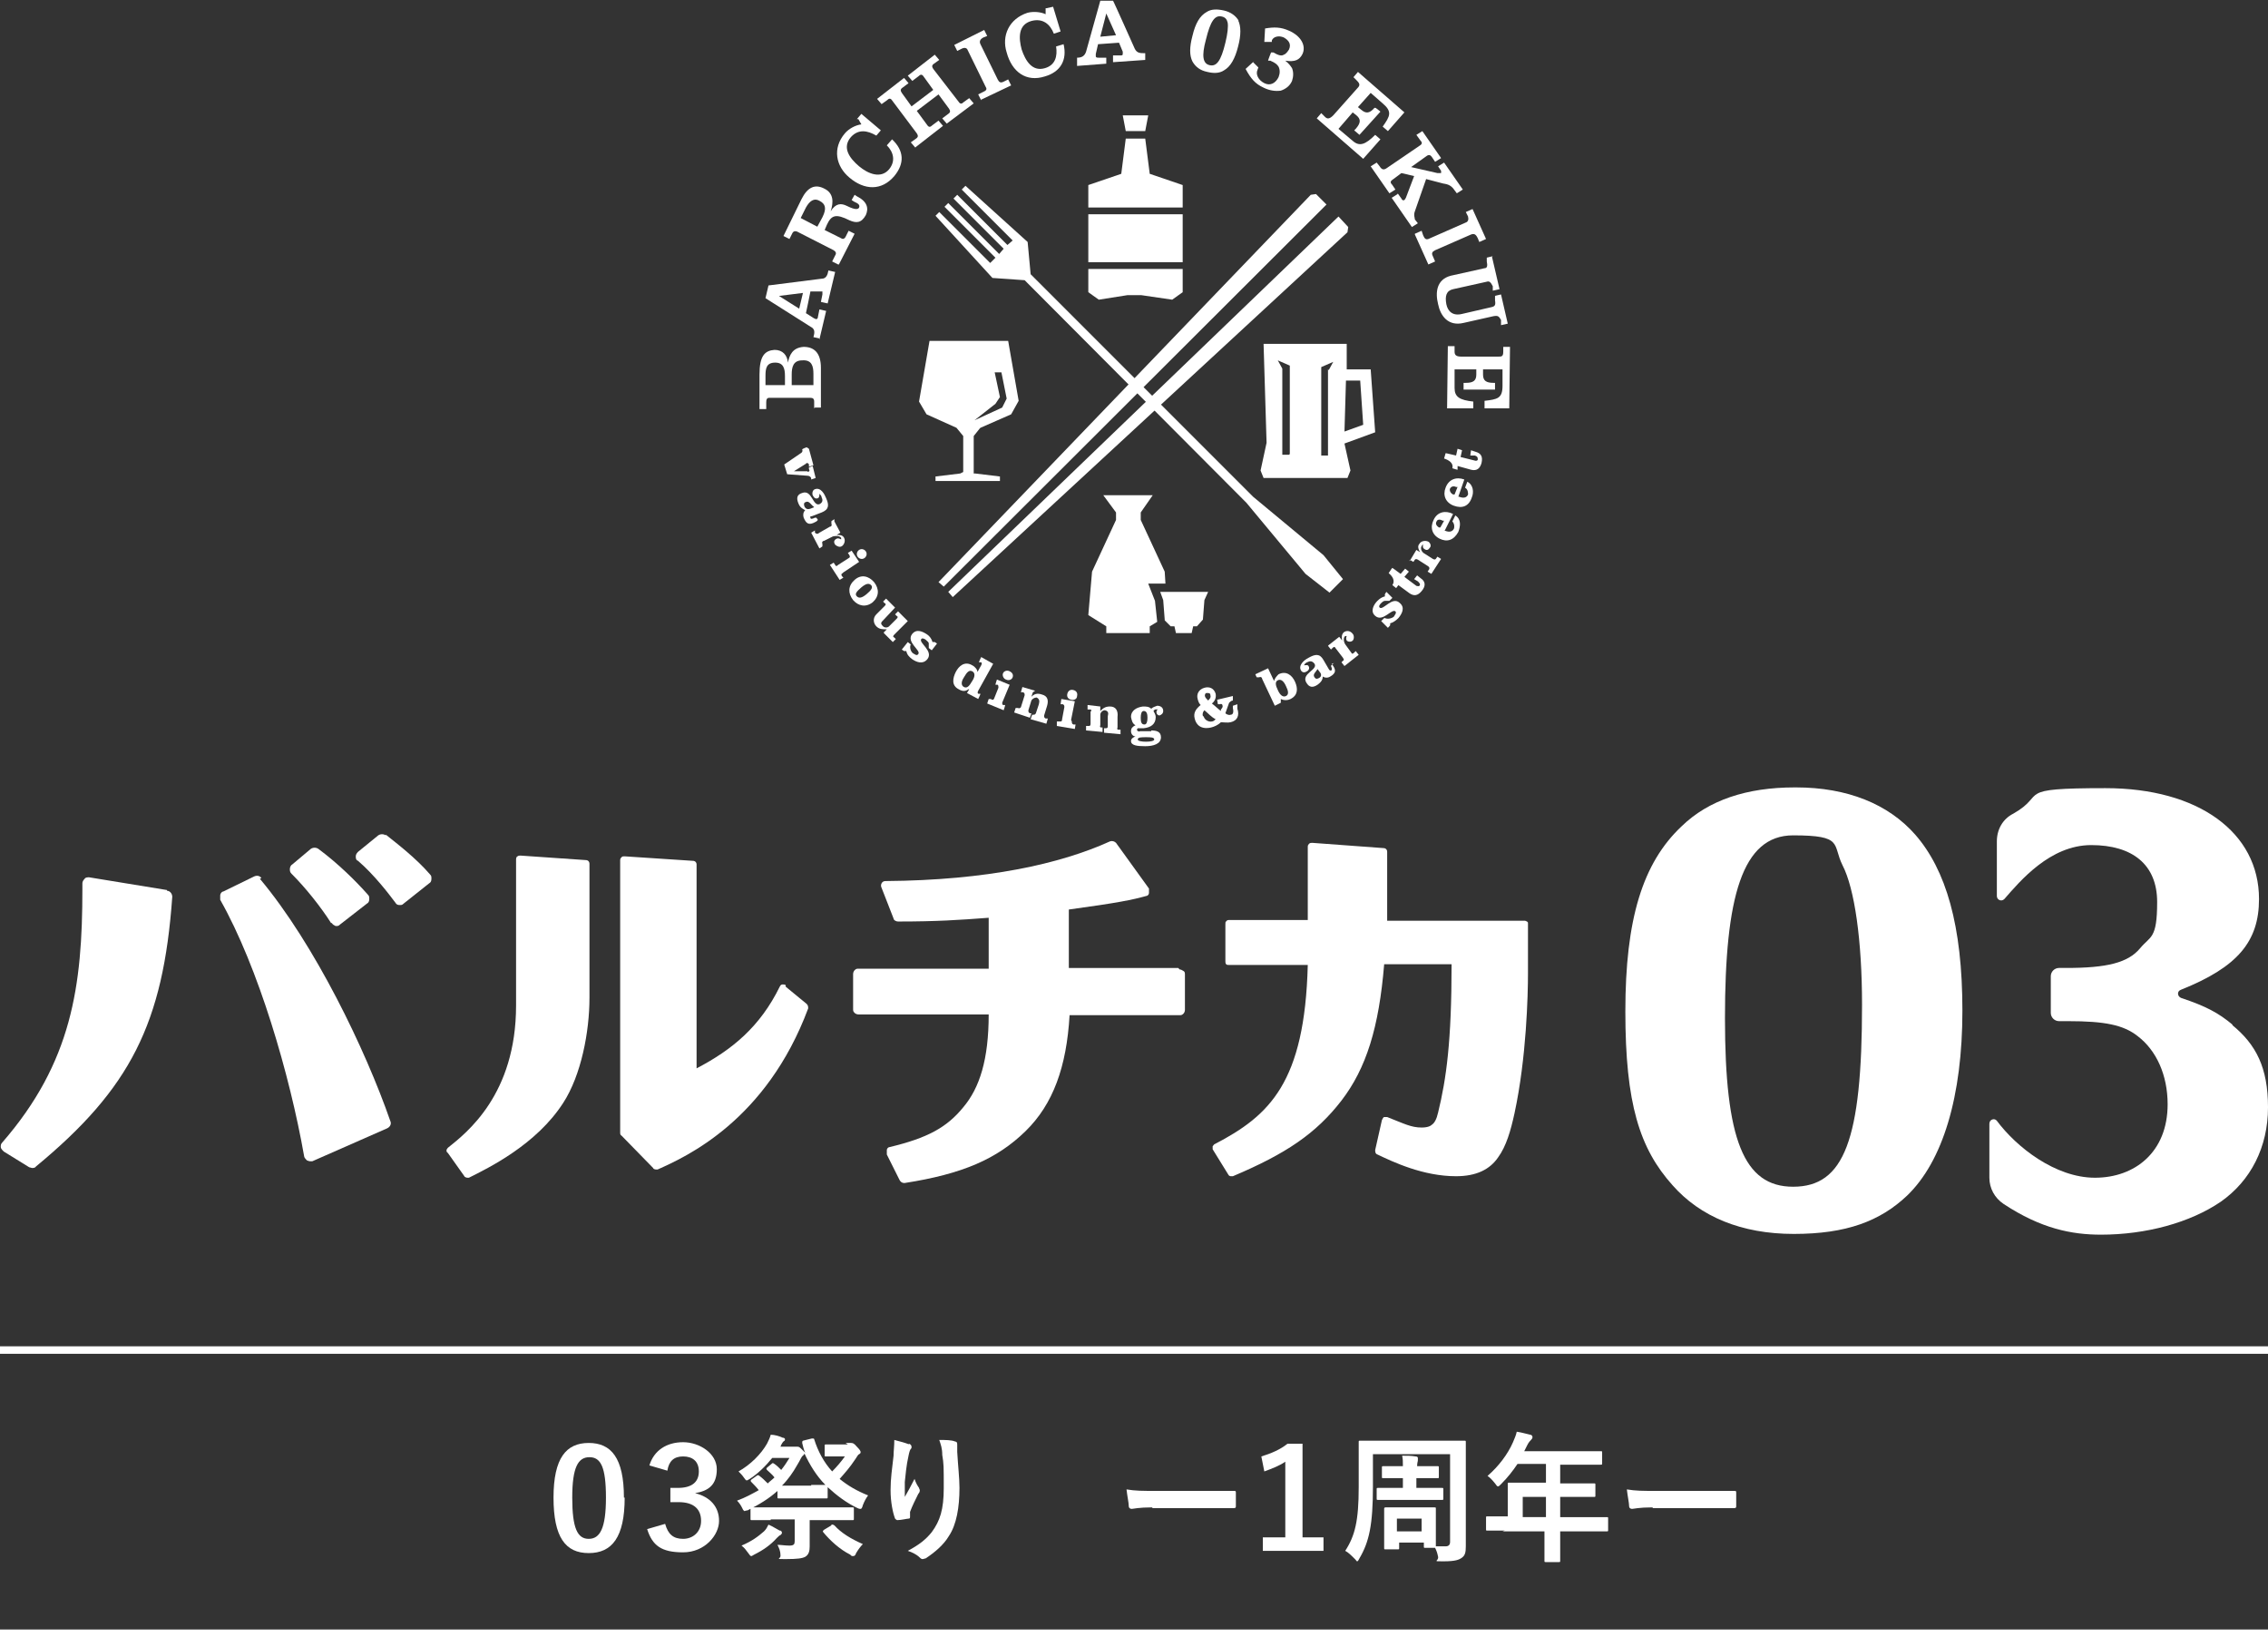
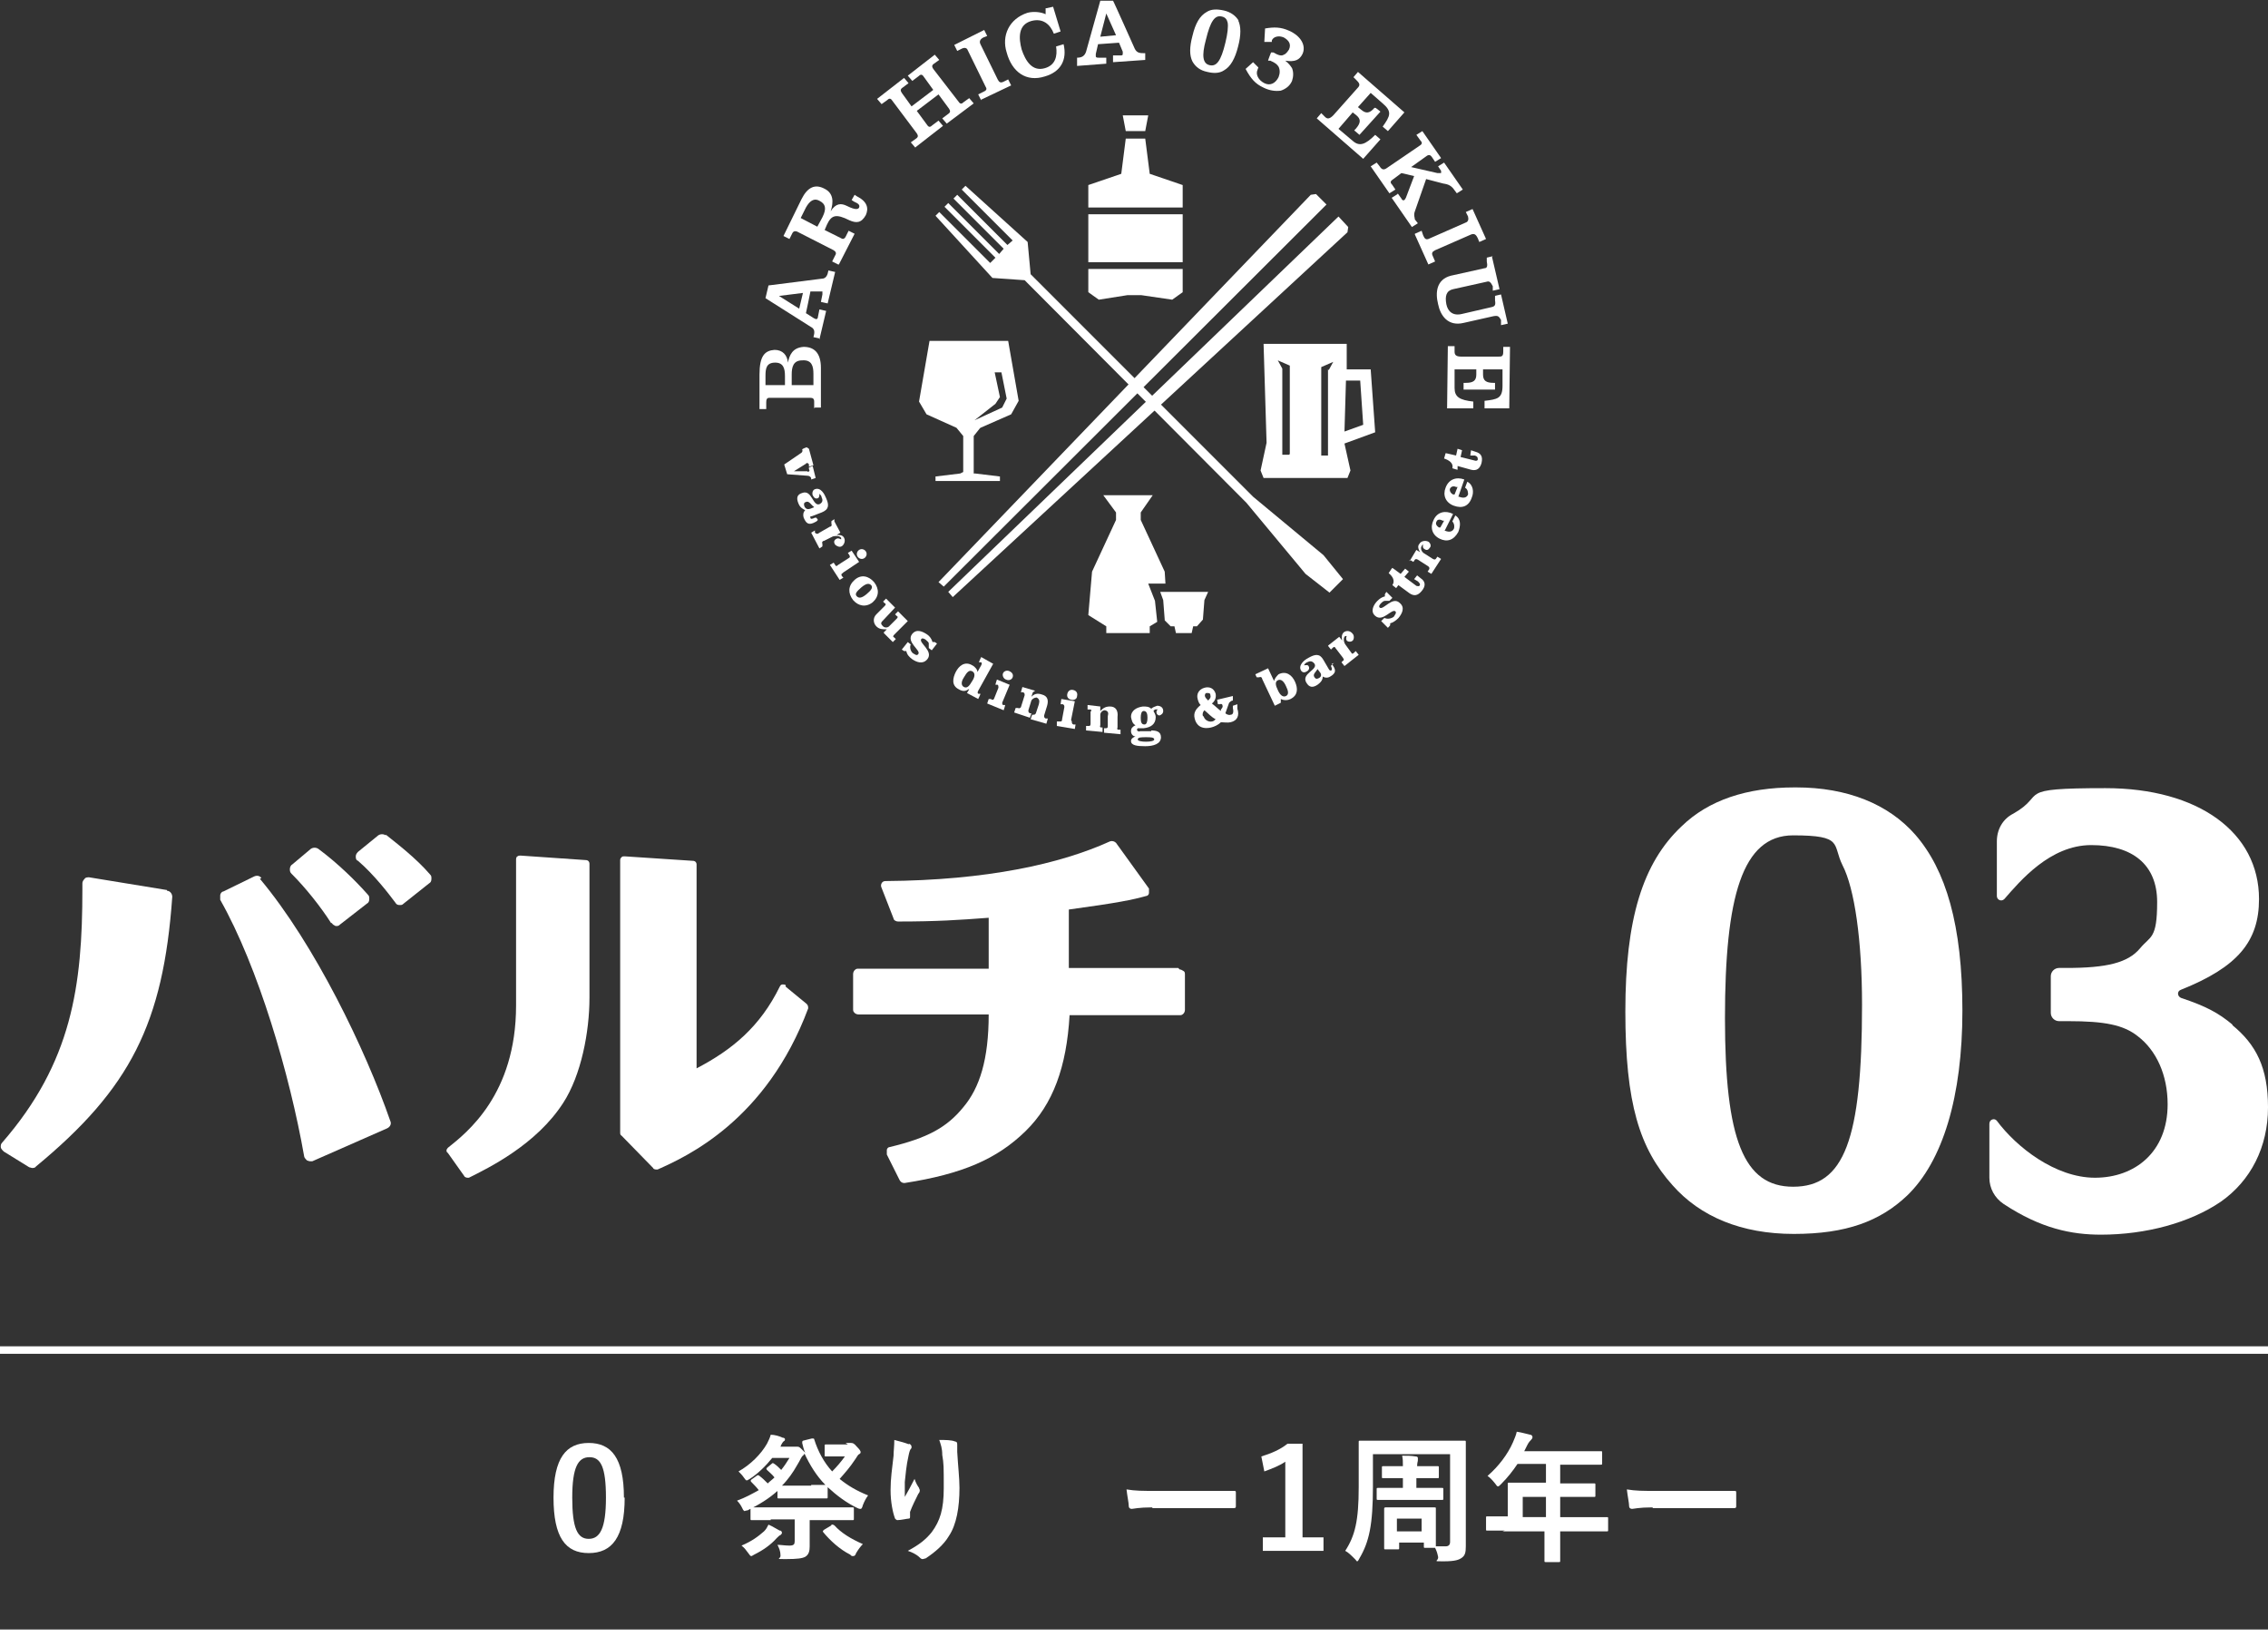
<svg xmlns="http://www.w3.org/2000/svg" id="_レイヤー_2" version="1.1" viewBox="0 0 302.8 218.5">
  <rect x="0" y="0" width="302.8" height="218.5" fill="#333333" stroke="none" />
  <defs>
    <style>
      .st0 {
        fill: #fff;
      }
    </style>
  </defs>
  <g id="_レイヤー_2-2">
    <g id="_レイヤー_1-2">
      <g>
        <polygon class="st0" points="157.9 35.9 145.3 35.9 145.3 39 146.7 40 150.5 39.4 152.4 39.4 156.5 40 157.9 39 157.9 35.9" />
        <rect class="st0" x="145.3" y="28.6" width="12.6" height="6.4" />
        <polygon class="st0" points="153.5 23.2 152.9 18.5 150.3 18.5 149.7 23.2 145.3 24.7 145.3 27.7 157.9 27.7 157.9 24.7 153.5 23.2" />
        <polygon class="st0" points="153.3 15.4 149.9 15.4 150.3 17.5 152.9 17.5 153.3 15.4" />
        <path class="st0" d="M183.6,57.7l-.6-8.4h-3.2v-3.4c.1,0-11.1,0-11.1,0l.4,13.2-.8,3.7.4,1h11.2l.4-1-.8-3.6,4.1-1.5h0ZM179.7,50.8h1.9l.4,5.9-2.5.9.2-6.8h0ZM172.1,60.7h-.9v-11.5l-.6-1.1,1.6.7v11.8h0ZM177.3,49.3v11.5h-.9v-11.8l1.6-.7-.6,1.1Z" />
        <path class="st0" d="M130.9,57.1l4.1-1.8,1-1.8-1.4-8h-10.5l-1.4,8.1,1,1.7,4,1.8.9,1.1v4.8l-.4.2-3.3.4v.6h8.6v-.6l-3.3-.4h-.2v-5l.8-1h0ZM132.9,53.9l.6-.9-.7-3.3h.9l.7,3.5-.6,1.2-3.7,1.7,2.8-2.2h0Z" />
        <polygon class="st0" points="154.2 80.2 153.3 77.9 155.6 77.9 155.5 76.3 152.3 69.4 152.3 68.4 153.9 66.1 150.6 66.1 147.3 66.1 149 68.4 149 69.4 145.8 76.3 145.3 82.1 147.7 83.6 147.7 84.5 153.5 84.5 153.5 83.6 154.5 83 154.2 80.2" />
        <polygon class="st0" points="154.9 79 155.3 80.1 155.5 82.7 155.5 82.8 156.3 83.6 156.8 83.6 157 84.5 159.1 84.5 159.3 83.6 159.8 83.6 160.6 82.7 160.8 80.1 161.3 79 154.9 79" />
        <path class="st0" d="M108,59.9l.6,2.2-.6.2v-.3c0-.1-.2-.2-.2-.2,0,0-.2,0-.2.1l-1.6,1h1.8c0,.1.2.1.2,0,.1,0,.1-.1,0-.3v-.2c0,0,.5-.2.5-.2l.4,1.6-.6.2v-.2c-.1-.2-.3-.3-.5-.3l-2.7-.2-.4-1.3,2.2-1.5c.2-.1.3-.3.2-.5h0c0-.1.6-.3.6-.3h0Z" />
        <path class="st0" d="M109,69.6l-.4.2c-.7.3-1,0-1.3-.7-.1-.3-.1-.7.2-1-.4-.2-.7-.4-.9-.9-.3-.7-.2-1.2.5-1.4,1.3-.5,1.4,1.8,2.3,1.5.4-.2.5-.5.3-.9,0-.2-.2-.4-.3-.5h0c0,.2,0,.5-.2.6-.3.1-.5,0-.7-.4-.1-.3,0-.7.3-.8.8-.3,1.3.7,1.5,1.2.4.9.4,1.5-.6,1.9l-1.3.5c-.2,0-.3.1-.2.2,0,.2.2.2.6,0h.2c0,0,.2.3.2.3h0ZM108.6,67.6c-.3-.2-.6-.8-1-.6-.3.1-.3.3-.2.6.2.4.5.4.8.3l.5-.2h0Z" />
        <path class="st0" d="M111.4,69.6l.8,1.5-.5.3h0c.4,0,.8,0,1,.4.2.4,0,.9-.3,1.1-.3.2-.7,0-.9-.2-.2-.3-.2-.6.2-.8.2-.1.4,0,.6.1,0,0,0-.2,0-.2-.2-.3-.7-.3-1.1-.2l-1.2.6c-.2,0-.3.2-.2.4v.3c.1,0-.4.3-.4.3l-1.1-2.1.5-.3v.3c.2.2.4.2.6,0l1.4-.8c.2,0,.3-.2.2-.4v-.3c-.1,0,.4-.3.4-.3h0Z" />
        <path class="st0" d="M112.5,76.5c-.2.1-.2.2-.1.4l.2.2-.5.3-1.3-2,.5-.3.2.3c.1.2.2.2.4,0l1.4-.9c.2-.1.2-.2.1-.4l-.2-.3.5-.3,1,1.5-2.1,1.4h0ZM115.4,74.5c-.3.2-.7.1-.9-.2-.2-.3-.1-.7.2-.9.3-.2.7-.1.9.2.2.3.1.7-.2.9" />
        <path class="st0" d="M116.5,80.4c-.9.7-1.9.5-2.6-.3-.7-.9-.7-1.9.2-2.7s1.9-.5,2.6.3c.7.9.7,1.9-.2,2.7M115,78.4c-.7.6-.9.9-.6,1.2s.7.2,1.3-.3.9-.9.6-1.2-.7-.2-1.3.3" />
        <path class="st0" d="M118,84.4l.4-.4h0c-.6,0-1,0-1.4-.4s-.5-1.1,0-1.6l1.1-1.1c.2-.2.2-.3,0-.4l-.2-.2.4-.4,1.2,1.2-1.5,1.6c-.4.4-.5.5-.1.9.2.2.6.2.8,0l1-1c.2-.2.2-.3,0-.4l-.2-.2.4-.4,1.3,1.3-1.8,1.8c-.2.2-.2.3,0,.4l.2.2-.4.4-1.2-1.2h0Z" />
        <path class="st0" d="M121.6,86c-.2.4,0,1,.3,1.2.2.1.5.4.7.1.4-.5-1.7-1.6-.8-2.7.6-.7,1.4-.3,2,.1.3.2.6.6.7,1h.2c0-.1.4.2.4.2l-.7.9-.4-.3c0-.2,0-.4,0-.6,0-.2-.2-.3-.4-.5-.1-.1-.5-.3-.6-.1-.4.5,1.7,1.6.8,2.7-.6.7-1.4.4-2,0-.4-.3-.7-.6-.8-1.1h-.2c0,.1-.4-.2-.4-.2l.8-1s.5.4.5.4Z" />
        <path class="st0" d="M129.3,92h0c-.4.3-.8.3-1.3,0-1-.5-.8-1.5-.4-2.3.4-.8,1.2-1.5,2.2-.9.4.2.7.6.7.9h0l.5-.9c.1-.2.1-.3,0-.4h-.3c0-.1.3-.7.3-.7l1.6.9-2,3.6c-.1.2-.1.3,0,.4h.3c0,.1-.3.7-.3.7l-1.5-.8.3-.5h0ZM129.8,90.9c.4-.6.4-1.1,0-1.3-.4-.2-.7.1-1.1.8-.4.6-.4,1.1,0,1.3s.7-.1,1.1-.8" />
        <path class="st0" d="M133.8,93.7c0,.2,0,.3.1.4h.3c0,.1-.2.7-.2.7l-2.2-.9.2-.6h.3c.2.2.3.1.4,0l.6-1.5c0-.2,0-.3-.1-.4h-.3c0-.1.2-.7.2-.7l1.7.7-1,2.4h0ZM135.2,90.4c-.1.3-.5.5-.9.3-.3-.1-.5-.5-.4-.8.1-.3.5-.5.9-.3s.5.5.4.8" />
        <path class="st0" d="M137.9,92.4l-.2.6h0c.4-.4.8-.5,1.4-.3.8.2.9.8.7,1.5l-.4,1.3c0,.2,0,.3.2.4h.3c0,0-.2.7-.2.7l-2.1-.6.2-.6h.1c.2,0,.3,0,.4-.2l.4-1.2c.1-.4.1-.7-.3-.9-.3,0-.6.2-.7.4l-.4,1.3c0,.2,0,.3.2.4h.2c0,0-.2.6-.2.6l-2.1-.7.2-.6h.3c.2.1.3,0,.4-.1l.5-1.6c0-.2,0-.3-.2-.4h-.3c0,0,.2-.7.2-.7l1.7.5h0Z" />
        <path class="st0" d="M143.1,96.3c0,.2,0,.3.2.4h.3c0,0-.1.6-.1.6l-2.4-.4v-.6c.1,0,.4,0,.4,0,.2,0,.3,0,.3-.3l.3-1.6c0-.2,0-.3-.2-.4h-.3c0,0,.1-.7.1-.7l1.8.3-.5,2.5h0ZM143.8,92.9c0,.4-.4.6-.8.5s-.6-.4-.5-.8.4-.6.8-.5.6.4.5.8" />
        <path class="st0" d="M146.9,94.3v.6c0,0,0,0,0,0,.4-.4.7-.6,1.3-.6.8,0,1.1.6,1,1.4v1.4c-.1.2,0,.3.1.3h.3s0,.6,0,.6l-2.2-.2v-.6h.2c.2,0,.3,0,.3-.3v-1.3c.1-.4.1-.7-.4-.8-.3,0-.6.3-.6.6v1.4c-.1.2,0,.3.1.3h.2s0,.6,0,.6l-2.2-.2v-.6c0,0,.3,0,.3,0,.2,0,.3,0,.3-.3v-1.6c.2-.2.1-.3-.1-.3h-.3s0-.6,0-.6l1.7.2h0Z" />
        <path class="st0" d="M153.7,97.5c.6,0,1.3.1,1.3.9,0,.9-1,1.2-2.1,1.2-1.1,0-1.9-.1-1.9-.7,0-.3.3-.5.6-.6h0c-.3,0-.6-.3-.6-.7,0-.4.2-.6.6-.8-.4-.2-.5-.6-.6-1.1,0-.9.8-1.3,1.6-1.4.4,0,.8,0,1.1.3.2-.2.5-.3.8-.4.4,0,.8.2.8.7,0,.3-.2.5-.5.6-.2,0-.4-.2-.4-.4,0-.2,0-.3.2-.4-.2,0-.4-.1-.6.2.1.2.3.5.3.8,0,1-.7,1.4-1.6,1.5-.2,0-.5,0-.8,0,0,0-.1.1-.1.2,0,.2.3.3.4.2h1.5c0,0,0,0,0,0ZM153,99c.6,0,1.1-.1,1.1-.3,0-.3-.5-.3-1.1-.3s-1.1,0-1.1.3c0,.2.5.3,1.1.3M152.3,95.8c0,.6.1.9.5.9.3,0,.4-.4.4-.9s-.1-.9-.5-.9c-.3,0-.4.4-.4.9" />
        <path class="st0" d="M165.2,94.3v.3c.3.9,0,1.6-.9,1.8-.4.1-.9,0-1.3,0-.4.4-.9.6-1.3.7-1.3.3-2-.3-2.2-1.2-.2-.8.2-1.3.8-1.8-.2-.2-.3-.4-.4-.8-.2-.7.2-1.3.9-1.5.7-.2,1.3.1,1.5.8.1.5-.1,1-.5,1.3.4.3.8.7,1.2,1v-.2c.2-.2.3-.4.2-.6,0-.1-.2-.2-.3-.1h-.3c0,0-.1-.6-.1-.6l2.1-.5v.6c-.2,0-.4.2-.5.3l-.5,1.4c.1.1.4.3.7.2.4,0,.4-.5.3-.9v-.3c0,0,.6-.2.6-.2h0ZM160.7,95.6c.1.5.7.8,1.1.7.2,0,.4-.2.5-.3-.6-.3-1-.8-1.5-1.2-.2.2-.3.5-.2.8M161.1,92.5c-.2,0-.3.3-.2.5,0,.1.3.4.4.5.2-.2.4-.4.3-.7,0-.3-.2-.3-.5-.3" />
        <path class="st0" d="M168.5,90.6c0-.2-.2-.3-.4-.2h-.3c0,.1-.2-.4-.2-.4l1.7-.8.8,1.7c.1-.4.4-.7.6-.9,1-.5,1.8.1,2.2,1s.4,1.8-.6,2.3c-.4.2-.9.2-1.3,0v.5l-.8.4-1.7-3.6h0ZM170.6,92.1c.3.7.7,1,1.1.8s.3-.7,0-1.3c-.3-.7-.7-1-1.1-.8-.4.2-.3.7,0,1.3" />
        <path class="st0" d="M177.8,88.6l.2.3c.4.6.3,1-.4,1.4-.3.2-.7.2-1,0,0,.5-.3.8-.7,1.1-.6.4-1.1.4-1.5-.3-.7-1.2,1.6-1.7,1.1-2.5-.3-.4-.6-.4-1-.2-.2.1-.3.2-.4.4h0c.2,0,.5-.1.6.1.2.3,0,.6-.2.7-.3.2-.6.2-.8-.1-.4-.7.4-1.4,1-1.7.9-.5,1.5-.6,2,.3l.7,1.2c.1.2.2.2.3.2.1,0,.2-.2,0-.6h0c0-.1.4-.4.4-.4h0ZM175.9,89.3c-.2.4-.7.7-.4,1.1.2.3.4.2.6.1.4-.2.3-.6.1-.8l-.3-.4h0Z" />
        <path class="st0" d="M177.4,86.1l1.4-1.1.4.5h0c-.1-.4-.1-.8.2-1.1.4-.3.9-.2,1.2.2.2.2.2.7,0,.9-.2.2-.6.2-.8,0-.1-.2-.1-.4,0-.6-.1,0-.2,0-.2,0-.3.2-.2.8,0,1.1l.8,1.1c.1.2.2.2.4,0l.2-.2.4.5-1.9,1.5-.4-.5.2-.2c.2-.1.1-.2,0-.4l-1-1.3c-.1-.2-.2-.2-.4,0l-.2.2-.4-.5h0Z" />
        <path class="st0" d="M184.9,82.5c.4.2,1,0,1.2-.2.1-.2.4-.5.2-.7-.5-.4-1.7,1.5-2.7.6-.7-.6-.2-1.5.3-2,.3-.3.6-.5,1-.6v-.2c-.1,0,.2-.4.2-.4l.8.8-.4.4c-.2,0-.4,0-.6,0-.2,0-.4.2-.5.3-.1.1-.4.4-.2.6.5.4,1.7-1.6,2.7-.6.7.6.3,1.4-.2,2-.3.3-.7.6-1.1.7v.2c.1,0-.3.4-.3.4l-.9-.9.4-.4h0Z" />
        <path class="st0" d="M185.9,75.8l1.1.8.6-.7.5.4-.6.7,1.6,1.2c.1,0,.3.1.4,0,.2-.2,0-.4-.2-.6l-.5-.3.4-.5.5.4c.6.4.7,1,.1,1.7-.5.6-1,.7-1.6.3l-1.5-1.1-.3.4-.5-.4c.4-.6,0-1.2-.5-1.6l.4-.6h0Z" />
        <path class="st0" d="M188.2,74.9l.9-1.5.5.3h0c-.2-.3-.4-.8-.1-1.1.2-.4.8-.5,1.2-.3.3.2.4.6.2.8-.2.3-.4.4-.7.2-.2-.1-.3-.3-.2-.6-.1,0-.1,0-.2.2-.2.3,0,.8.4,1l1.1.7c.2.1.3.1.4,0l.2-.3.5.3-1.3,2-.5-.3.2-.3c.1-.2,0-.3-.1-.4l-1.4-.9c-.2-.1-.3-.1-.4,0l-.2.3-.5-.3h0Z" />
        <path class="st0" d="M192.8,70.8c.5.2,1,.3,1.3-.2.1-.2.1-.7-.2-1l.4-.8c.8.5.7,1.4.4,2.2-.6,1.1-1.5,1.4-2.5.9-1-.5-1.3-1.5-.8-2.5.5-1.1,1.6-1.3,2.6-.8l-1.1,2.2h0ZM192.8,69.5h-.2c-.3-.2-.7-.2-.8.1-.2.3,0,.6.3.8h.2c0,0,.5-.9.5-.9Z" />
        <path class="st0" d="M194.8,66.3c.5.2,1,.2,1.2-.3,0-.2,0-.7-.4-.9l.3-.8c.8.4.9,1.4.6,2.1-.4,1.2-1.3,1.5-2.4,1.1s-1.5-1.4-1.1-2.4c.4-1.1,1.4-1.5,2.5-1.1l-.8,2.3h0ZM194.6,65h-.2c-.4-.2-.7,0-.8.2s0,.6.4.8h.2c0,0,.4-1,.4-1h0Z" />
        <path class="st0" d="M193.1,60.5l1.3.3.2-.9.6.2-.2.9,2,.5c.1,0,.3,0,.3-.2,0-.3-.1-.4-.4-.5h-.6c0-.1.1-.7.1-.7l.6.2c.7.2,1,.6.8,1.5-.2.7-.6,1.1-1.4.9l-1.8-.5v.5c-.1,0-.7-.2-.7-.2.2-.7-.5-1.1-1.1-1.3l.2-.7h0Z" />
        <path class="st0" d="M108.7,54.5v-.9c0-.4-.2-.5-.5-.5h-5.5c-.3,0-.4.2-.4.6v.9h-.9s0-4.6,0-4.6c0-2.5.7-3.2,2-3.3,1.1,0,1.7.7,1.8,1.7h0c.2-1,.6-2,2.1-2.1,1.3,0,2.3.7,2.3,2.8v5.3c0,0-.8,0-.8,0h0ZM104.8,51.4v-1.2c0-1-.2-1.8-1.3-1.8-1.2,0-1.3.8-1.3,1.8v1.2s2.6,0,2.6,0ZM108.6,51.3v-1.4c0-1-.2-1.9-1.5-1.8-1.2,0-1.4.9-1.4,1.9v1.4s2.9,0,2.9,0Z" />
        <path class="st0" d="M109.5,45.2l-.9-.2c.2-.7.2-1.1-.4-1.4l-6-3.8.4-1.7,7.1-.9c.6,0,.8-.5.9-1.1l.9.2-1,4.2-.9-.2.2-1c0-.3,0-.4,0-.4-.1,0-.2,0-.3,0h-1.3c0,.1-.6,2.9-.6,2.9l1.1.7c0,0,.1,0,.2.1.2,0,.3-.1.3-.3l.2-1,.9.2-.9,3.8h0ZM107.2,39.1l-3.2.4h0s2.7,1.7,2.7,1.7l.5-2.1h0Z" />
        <path class="st0" d="M111.9,35.3l-.8-.4.4-.8c.2-.3.1-.5-.2-.7l-4.9-2.5c-.3-.1-.5,0-.6.2l-.4.8-.8-.4,2.4-4.9c.8-1.6,1.8-2.1,3.1-1.4,1.2.6,1.2,1.8.8,3h0c.7-1.1,1.4-1.1,2.2-.7,1.2.6,1.5.4,1.6.2.1-.3,0-.5-.7-.8l-.3-.2.4-.7.3.2c1.4.7,1.6,1.6,1.2,2.5-.6,1.1-1.3,1.1-2.2.7-1.8-.9-2.4-.7-3,.6l-.3.7,2.2,1.1c.3.2.5,0,.6-.2l.4-.8.8.4-2.1,4.1h0ZM109.1,30.3l.7-1.3c.6-1.2.4-1.8-.4-2.2-.7-.4-1.3,0-1.8.9l-.7,1.4s2.3,1.2,2.3,1.2Z" />
-         <path class="st0" d="M114.4,15.9l.6-.7,2.6,2.2-.6.7c-1.2-.7-2.4-.9-3.4.2-1.2,1.4-.2,2.8,1.1,3.9,1.2,1,2.9,1.7,4,.4.9-1.1.6-2.3-.3-3.2l.7-.8c1.6,1.5,1.7,3.2.3,4.9-1.7,2-4,1.9-6,.2-1.8-1.5-2.3-3.9-.6-5.9.5-.6,1.4-1.1,2.2-1.2l-.4-.7h0Z" />
        <path class="st0" d="M122.2,19.7l-.6-.7.7-.5c.3-.2.3-.4.1-.7l-3.3-4.4c-.2-.3-.4-.3-.7,0l-.7.5-.6-.7,3.6-2.8.6.7-.8.6c-.3.2-.3.4-.1.7l1.3,1.8,2.9-2.2-1.3-1.8c-.2-.3-.4-.3-.7,0l-.8.6-.6-.7,3.6-2.8.6.7-.7.5c-.3.2-.3.4-.1.7l3.4,4.4c.2.3.4.3.7,0l.7-.5.6.7-3.6,2.7-.6-.7.8-.6c.3-.2.3-.4.1-.7l-1.4-1.9-2.9,2.2,1.4,1.9c.2.3.4.3.7,0l.8-.6.6.7-3.6,2.8h0Z" />
        <path class="st0" d="M131,13.4l-.4-.8.6-.3c.5-.2.6-.4.4-.7l-2.4-4.9c-.1-.3-.4-.4-.8-.2l-.6.3-.4-.8,4-2,.4.8-.5.2c-.4.2-.6.5-.4.9l2.3,4.7c.2.4.4.5.8.3l.6-.3.4.8-4,1.9h0Z" />
        <path class="st0" d="M139.7,1.1l.9-.2,1,3.3-.9.3c-.5-1.3-1.5-2.1-3-1.7-1.8.5-1.7,2.3-1.3,3.8.5,1.5,1.4,3,3.1,2.5,1.4-.4,1.7-1.6,1.5-2.9l1-.3c.5,2.1-.4,3.7-2.5,4.3-2.5.8-4.4-.6-5.1-3.2-.7-2.2.3-4.5,2.8-5.3.8-.2,1.8-.1,2.4.2v-.8h0Z" />
        <path class="st0" d="M143.8,8.6v-.9c.6,0,1-.2,1.2-.8l1.9-6.8h1.7c0-.1,2.9,6.4,2.9,6.4.3.6.7.6,1.4.6v.9c0,0-4.3.3-4.3.3v-.9c0,0,.9,0,.9,0,.3,0,.4,0,.4-.2,0-.1,0-.2,0-.3l-.5-1.2-2.8.2-.3,1.3c0,0,0,.2,0,.3,0,.2.2.2.4.2h1c0,0,0,.8,0,.8l-3.9.3h0ZM149,4.7l-1.3-2.9h0l-.8,3.1,2.1-.2h0Z" />
        <path class="st0" d="M165.3,2.7c.4.8.4,2,0,3.5-.4,1.6-1,2.7-1.9,3.2-.6.4-1.4.4-2.2.2-1-.2-1.6-.7-2-1.4-.4-.8-.4-1.9,0-3.4.4-1.7,1-2.7,1.9-3.2.6-.4,1.4-.4,2.3-.2.9.2,1.6.7,2,1.4M161,5.3c-.6,2.2-.4,3.2.5,3.4.9.2,1.5-.5,2.1-3,.3-1.2.4-2.2.3-2.7-.1-.4-.3-.7-.8-.8-.9-.2-1.5.6-2.1,3.1" />
-         <path class="st0" d="M167.3,8.3l.7.7c0,.1-.1.2-.1.3-.3.6.1,1.4.9,1.8.8.4,1.5,0,1.9-.8.2-.5.2-1,0-1.4-.2-.3-.4-.5-1.1-.8h-.3c0-.1.4-1.1.4-1.1h.3c.7.4,1.1.5,1.4.3.3-.1.5-.4.7-.7.3-.7,0-1.2-.7-1.6-.7-.3-1.4-.1-1.6.4,0,0,0,.2,0,.2h-1c0,0,.1-1.8.1-1.8,1.2-.2,2.1-.2,3.2.3,1.6.7,2.3,2,1.8,3.1-.4.8-1,1.1-2.3.9.5.4.7.7.9,1,.2.5.2,1.1,0,1.7-.3.7-.9,1.1-1.5,1.3-.7.1-1.5,0-2.3-.4-1.1-.5-1.7-1.2-2.4-2.5l1.2-1.1h0Z" />
+         <path class="st0" d="M167.3,8.3l.7.7c0,.1-.1.2-.1.3-.3.6.1,1.4.9,1.8.8.4,1.5,0,1.9-.8.2-.5.2-1,0-1.4-.2-.3-.4-.5-1.1-.8h-.3c0-.1.4-1.1.4-1.1h.3c.7.4,1.1.5,1.4.3.3-.1.5-.4.7-.7.3-.7,0-1.2-.7-1.6-.7-.3-1.4-.1-1.6.4,0,0,0,.2,0,.2h-1c0,0,.1-1.8.1-1.8,1.2-.2,2.1-.2,3.2.3,1.6.7,2.3,2,1.8,3.1-.4.8-1,1.1-2.3.9.5.4.7.7.9,1,.2.5.2,1.1,0,1.7-.3.7-.9,1.1-1.5,1.3-.7.1-1.5,0-2.3-.4-1.1-.5-1.7-1.2-2.4-2.5h0Z" />
        <path class="st0" d="M175.8,15.8l.6-.7.5.5c.3.3.6.3,1.1-.2l3.2-3.6c.4-.4.4-.6-.1-1.1l-.4-.4.6-.7,6.2,5.4-2.2,2.5-.7-.6c1-1.4,1.3-2,0-3.1l-1.6-1.4-1.7,1.9.5.4c.6.5,1.1.4,1.7-.3h.1c0-.1.7.5.7.5l-2.8,3.1-.7-.6.2-.2c.7-.8.7-1.3.1-1.8l-.5-.4-1.9,2.2,1.9,1.6c.9.8,1.7.5,3-.8l.7.6-2.3,2.6-6.2-5.4h0Z" />
        <path class="st0" d="M186.6,25.8l.5.7c.1.2.2.3.4.2,0,0,.1-.1.2-.3l1.1-2.9-1.7-.4-1.2.9c-.3.2-.3.4,0,.7l.4.6-.8.5-2.5-3.6.8-.5.4.5c.3.5.6.5,1,.2l4.4-3c.3-.2.3-.4,0-.7l-.5-.7.8-.5,2.5,3.6-.8.5-.4-.6c-.2-.3-.4-.4-.7-.2l-2.1,1.5,3.5.8c.2,0,.4,0,.5,0,0,0,0-.2,0-.3l-.4-.6.8-.5,2.5,3.6-.8.5-.3-.4c-.4-.6-.8-.8-1.5-.9l-2.3-.6-1.5,4.3c-.2.5,0,.9,0,1.1l.4.5-.8.5-2.7-3.9.8-.5h0Z" />
        <path class="st0" d="M188.9,31.2l.9-.4.2.6c.2.5.4.6.7.5l5-2.2c.3-.1.4-.4.3-.8l-.3-.6.9-.4,1.8,4-.9.4-.2-.5c-.2-.4-.4-.7-.9-.5l-4.8,2.1c-.4.2-.5.4-.3.8l.3.7-.9.4-1.8-4h0Z" />
        <path class="st0" d="M199.2,34.3l1,4.3-.9.2v-.6c-.3-.6-.5-.7-.8-.6l-4.5,1c-.9.2-1.1.9-.9,2,.2,1,.9,1.6,2.1,1.3l3.9-.9c.5-.1.6-.3.5-.9v-.6c-.1,0,.8-.2.8-.2l.9,3.9-.9.2v-.7c-.3-.5-.4-.6-1-.5l-4,.9c-2.1.5-3.1-1-3.4-2.5-.4-1.6-.2-3.3,1.7-3.8l4.5-1c.4,0,.4-.4.3-.9v-.5c-.1,0,.8-.2.8-.2h0Z" />
        <path class="st0" d="M193.3,46.2h.9v.7c0,.4.1.7.9.7h4.9c.5,0,.7,0,.7-.7v-.6h.9s-.1,8.2-.1,8.2h-3.3v-1c1.7-.2,2.4-.3,2.4-2v-2.2s-2.6,0-2.6,0v.7c0,.8.4,1.1,1.4,1.1h.2v.9s-4.2,0-4.2,0v-.9h.3c1,0,1.4-.3,1.4-1.1v-.7h-2.9s0,2.5,0,2.5c0,1.2.7,1.6,2.5,1.8v.9h-3.5s.1-8.3.1-8.3h0Z" />
        <polygon class="st0" points="127.2 79.7 179.9 31 180 30.3 178.7 28.9 126.6 79 127.2 79.7" />
        <polygon class="st0" points="125.3 77.7 175 26 175.7 25.9 177.1 27.3 126 78.3 125.3 77.7" />
        <polygon class="st0" points="167.3 66.3 137.6 36.6 137.2 32.3 128.9 24.8 128.4 25.3 135.2 32.1 134.5 32.7 127.8 26 127.3 26.5 134 33.2 133.4 33.9 126.6 27.1 126.1 27.6 132.9 34.4 132.2 35.1 125.4 28.3 124.9 28.8 132.5 37.1 136.8 37.4 166.4 67.1 174.3 76.6 177.5 79.1 179.3 77.3 176.7 74.1 167.3 66.3" />
        <path class="st0" d="M239.6,105.1c-6.4,0-11.5,1.7-15.1,5.2-5.2,4.9-7.5,12.4-7.5,24.7s1.9,18.3,6.3,23.2c3.7,4.2,9.2,6.5,16.2,6.5s11.5-1.7,15.1-5.1c4.8-4.6,7.4-13.3,7.4-24.7s-2.2-18.8-6.3-23.5c-3.6-4.1-9.1-6.3-15.9-6.3M239.4,158.4c-6.6,0-9.1-6.3-9.1-22.5s2.3-24.4,9.1-24.4,5.2,1.2,6.6,4c1.6,3.1,2.6,10,2.6,18.6,0,18.1-2.4,24.3-9.2,24.3" />
        <path class="st0" d="M298.1,136.8c-1.9-1.6-3.6-2.5-6.9-3.6-.5-.2-.6-.9,0-1.1,7.5-3,10.4-6.4,10.4-12.1,0-8.9-8.1-14.8-20.5-14.8s-7.7.8-12.3,3.4c-1.4.7-2.2,2.1-2.2,3.7v7.3c0,.5.6.8,1,.4,2.1-2.4,6.1-7.2,11.6-7.2s8.8,2.6,8.8,7.6-.9,4.5-2.3,6.2c-1.6,1.9-4.4,2.6-9.8,2.6h-1c-.6,0-1.1.5-1.1,1.1v4.9c0,.6.5,1.1,1.1,1.1h1.2c4.9,0,7.4.5,9.3,2,2.5,1.9,4,5.2,4,9.1,0,6.4-4.4,9.8-9.7,9.8s-10.5-4.1-13.1-7.6c-.3-.4-1-.2-1,.4v7.2c0,1.4.7,2.7,1.9,3.5,5,3.3,9.1,4.1,13,4.1,6,0,11.9-1.6,16-4.4,4-2.8,6.3-7.3,6.3-12.6s-1.6-8.4-4.8-11" />
        <path class="st0" d="M22.3,118.8l-10.4-1.7c-.2,0-.5,0-.6.2-.2.2-.3.4-.3.6v.8c0,12.9-1.4,23.1-10.7,33.8-.2.2-.2.4-.2.6,0,.2.2.4.4.6l3.4,2.1c.1,0,.3.1.4.1s.4,0,.5-.2c12.6-10.4,17-19.1,18.2-36,0-.4-.3-.8-.7-.8" />
        <path class="st0" d="M34.9,117.2c-.2-.3-.6-.4-1-.2l-4.1,2c-.2,0-.4.3-.4.5,0,.2,0,.4,0,.6,5.1,9,9.3,23.4,11.2,34.2,0,.2.2.4.4.6.1,0,.2.1.4.1s.2,0,.3,0l10-4.4c.4-.2.6-.6.4-1-3.3-9.5-10.1-23.6-17.4-32.3" />
        <path class="st0" d="M44.3,123.2c.1.2.3.3.5.4,0,0,0,0,.1,0,.2,0,.3,0,.5-.2l3.6-2.8c.2-.1.3-.3.3-.6s0-.4-.2-.6c-1.5-1.7-3.9-4.1-6.6-6.1-.3-.2-.7-.2-1,0l-2.5,2.1c-.2.1-.3.4-.3.6,0,.2,0,.4.2.6,1.9,1.9,3.9,4.4,5.3,6.6" />
        <path class="st0" d="M51.5,111.5c-.3-.2-.7-.2-1,0l-2.7,2.2c-.2.2-.3.4-.3.6,0,.2,0,.5.3.6,2.2,1.9,4.1,4.4,5,5.6.1.2.3.3.5.3h.1c.2,0,.3,0,.5-.2l3.4-2.7c.2-.1.3-.3.3-.6s0-.4-.2-.6c-1.9-2.2-4.4-4.1-5.9-5.3" />
        <path class="st0" d="M104.9,131.5c-.1-.1-.3-.1-.4-.1-.2,0-.3.1-.4.3-2.6,5.3-6.3,8.4-11.1,10.9v-27.2c0-.3-.2-.5-.5-.5l-9.1-.6c-.2,0-.3,0-.4.1s-.2.2-.2.4v36.4c0,.1,0,.3.2.4l4.2,4.3c0,.1.2.2.4.2s.2,0,.2,0c3.8-1.7,14.5-6.5,20.1-21.5,0-.2,0-.4-.2-.6l-2.8-2.3h0Z" />
        <path class="st0" d="M78.2,114.8l-8.7-.6c-.1,0-.3,0-.4.1-.1,0-.2.2-.2.4v19.5c0,11.9-6.6,17-9.1,19-.2.2-.3.5,0,.7l2.2,3.1c0,.1.3.2.4.2s.2,0,.2,0c2.6-1.3,9-4.4,12.6-10,2.4-3.7,3.5-9.5,3.5-14v-17.9c0-.3-.2-.5-.5-.5" />
        <path class="st0" d="M157.3,129.2h-14.6v-7.8c6.6-.9,8.5-1.3,10.3-1.8.2,0,.4-.2.4-.4,0-.2,0-.4,0-.6l-4.4-6.1c-.2-.2-.5-.3-.8-.2-6.6,3-16.4,5.2-30,5.3-.2,0-.4.1-.5.3s-.1.4,0,.6l1.6,4.1c0,.2.3.4.6.4,5.2,0,8.1-.2,12.1-.5v6.8h-17.4c-.2,0-.3,0-.5.2-.1.1-.2.3-.2.5v4.7c0,.2,0,.3.2.5.1.1.3.2.5.2h17.4c0,6-1.2,9.8-3.4,12.4-2.2,2.7-4.8,4.1-9.8,5.3-.2,0-.4.2-.4.4,0,.2,0,.4,0,.6l1.7,3.4c.1.2.3.4.6.4h.1c7.7-1.2,12.3-3.2,16.1-6.9,3.7-3.6,5.5-8.6,5.9-15.5h14.7c.2,0,.3,0,.5-.2.1-.1.2-.3.2-.5v-4.7c0-.2,0-.4-.2-.5s-.3-.2-.5-.2" />
-         <path class="st0" d="M204,123.1c-.1,0-.2-.2-.4-.2h-18.4v-9.2c0-.3-.2-.5-.5-.5l-9.5-.7c-.1,0-.3,0-.4.1s-.2.2-.2.4v9.8h-10.5c-.1,0-.3,0-.4.2-.1,0-.1.2-.1.4v4.9c0,.1,0,.3.1.4s.2.1.4.1h10.5c-.4,15.7-5.1,20.1-12.4,23.9-.1,0-.2.2-.3.3,0,.1,0,.3,0,.4l2.1,3.4c.1.2.3.2.4.2s.1,0,.2,0c7.1-3,11.1-5.7,14.5-10.1,3.3-4.3,5-9.7,5.7-18.2h9c0,10.3-.7,15.3-1.8,19.8-.2.9-.5,1.4-.8,1.6-.2.2-.6.4-1.4.4-1.4,0-2.3-.5-4.6-1.4-.1,0-.3,0-.4,0-.1,0-.2.2-.3.4l-.9,4c0,.2,0,.5.3.6,2.1,1,6.1,2.9,10.5,2.9,2.7,0,4.5-.9,5.6-2.5,1.1-1.5,1.7-3.6,2.2-5.9,1.6-7.4,1.8-15.8,1.8-18.7v-6.6c0-.1,0-.3-.2-.4" />
      </g>
    </g>
    <rect class="st0" y="179.7" width="302.8" height="1" />
    <rect class="st0" y="217.5" width="302.8" height="1" />
  </g>
  <g>
    <path class="st0" d="M83.4,199.9c0,5.3-1.7,7.4-4.8,7.4s-4.7-2.1-4.7-7.4,1.7-7.3,4.7-7.3,4.7,2,4.7,7.3ZM76.4,199.9c0,4.1.7,5.5,2.2,5.5s2.3-1.4,2.3-5.5-.7-5.4-2.2-5.4-2.3,1.3-2.3,5.4Z" />
-     <path class="st0" d="M86.7,195.6c.6-2,2.3-3.1,4.5-3.1s4.5,1.5,4.5,3.6-1.1,2.9-2.9,3.2h0c2,.5,3.2,1.8,3.2,3.7s-1.9,4.2-4.8,4.2-4.1-.9-4.8-3.1l2.4-.7c.4,1.4,1.1,2,2.4,2s2.4-.9,2.4-2.4-.9-2.5-3-2.5h-1.1v-1.9h1c1.9,0,2.8-.8,2.8-2.2s-.9-2-2.1-2-1.9.6-2.1,1.9l-2.4-.7Z" />
    <path class="st0" d="M112.9,192.6c.3,0,.4,0,.5,0,.1,0,.2,0,.2,0,.2,0,.4,0,.8.5.4.4.5.6.5.7s0,.2-.2.3c-.2.1-.3.4-.6.8-.6.9-1.2,1.6-2,2.5,1.1.9,2.3,1.6,3.8,2.2-.3.4-.5.8-.7,1.3-.1.4-.2.5-.3.5s-.2,0-.4-.1c-1.5-.7-2.8-1.7-4-2.8v1.3c0,.2,0,.2-.2.2s-.5,0-1.9,0h-2.5c-1.3,0-1.7,0-1.9,0-.2,0-.2,0-.2-.2v-.8c-1.1,1-2.4,1.8-4,2.6-.2,0-.4.1-.4.1s-.2-.1-.3-.4c-.2-.4-.4-.7-.7-1,1.1-.4,2-.9,2.9-1.4-.3-.4-.7-.8-1-1.1-.1-.1-.1-.2,0-.3l.7-.5c0,0,.1-.1.2-.1,0,0,.1,0,.2.1.4.3.7.6,1.1,1,.3-.3.6-.5.9-.8-.3-.4-.7-.7-1-1-.1-.1-.1-.2,0-.3l.6-.5c.2-.2.2-.1.4,0,.3.2.6.5.9.8.4-.5.8-1.1,1.1-1.6h-2.3c-.8,1-1.9,2.1-3,2.8-.2.1-.3.2-.4.2s-.2-.1-.4-.4c-.2-.3-.5-.6-.7-.8,1.6-.9,3-2.3,3.8-3.7.2-.4.4-.8.5-1.2.5,0,1.2.2,1.6.4.2,0,.3.1.3.2s0,.2-.2.3c-.1.1-.3.4-.4.7h1.5c.3,0,.4,0,.5,0,.1,0,.2,0,.3,0,.2,0,.3.1.7.5.1.1.2.2.3.3-.2-.4-.3-.9-.4-1.3,0-.2,0-.2.1-.3l1.2-.3c.2,0,.3,0,.3.1.5,1.6,1.3,3.1,2.4,4.3.6-.6,1.2-1.3,1.7-2h-.9c-1.2,0-1.5,0-1.6,0-.2,0-.2,0-.2-.2v-1.2c0-.2,0-.2.2-.2s.4,0,1.6,0h1.3ZM104.2,204.3c.1,0,.2.2.2.3s-.1.2-.2.3c-.1,0-.3.2-.5.4-.8.9-1.8,1.6-3,2.2-.2.1-.3.2-.4.2-.1,0-.2-.1-.4-.4-.3-.4-.5-.7-.9-1,1.4-.6,2.2-1.2,3-1.9.3-.3.4-.5.6-.9.5.2,1.1.6,1.5.8ZM102.9,202.9c-1.8,0-2.4,0-2.5,0-.2,0-.2,0-.2-.2v-1.3c0-.2,0-.2.2-.2s.7,0,2.5,0h8.4c1.8,0,2.4,0,2.5,0,.2,0,.2,0,.2.2v1.3c0,.2,0,.2-.2.2s-.7,0-2.5,0h-3.2v1.4c0,.8,0,1.5,0,2.1s-.1,1.1-.6,1.4c-.4.2-1,.3-2.6.3s-.6,0-.7-.5c0-.6-.2-1-.4-1.4.5,0,1,.1,1.6.1s.7-.2.7-.6v-2.9h-3.2ZM108.3,198.2c1.3,0,1.7,0,1.9,0-1.2-1.2-2.1-2.7-2.8-4.2,0,.1-.1.2-.2.3-.2.1-.3.5-.8,1.3-.5.9-1.2,1.9-2,2.7.3,0,.7,0,1.4,0h2.5ZM111,203.5c0,0,.2,0,.2,0s0,0,.2.1c.9,1,2.2,1.8,3.8,2.5-.3.3-.6.7-.9,1.2-.1.3-.2.4-.4.4s-.2,0-.4-.2c-1.4-.7-2.7-1.9-3.6-3-.1-.1,0-.2.1-.3l1-.6Z" />
    <path class="st0" d="M121.3,192.7c.2,0,.4.2.4.4s0,.2-.1.3c-.1.1-.2.4-.3.9-.3,1.3-.4,2.6-.5,3.5,0,.7,0,1.4,0,2,.4-.7.8-1.4,1.3-2.4.2.6.4.9.6,1.2,0,.1.1.2.1.3,0,.1,0,.3-.2.5-.4.8-.8,1.6-1.1,2.4,0,.2,0,.3,0,.6,0,.2,0,.3-.2.3-.2,0-1,.2-1.5.2-.1,0-.2-.1-.3-.2-.3-.8-.6-2.2-.6-3.8s.2-2.8.4-4.6c0-.6.1-1.3.1-2.1.8.2,1.5.4,2,.6ZM127.4,192.4c.4,0,.4.2.4.5,0,.3,0,.6,0,.9.1,1.8.3,3.5.3,4.8,0,2.6-.4,4.9-1.4,6.4-.7,1.2-1.9,2.2-3.1,3-.1,0-.3.1-.4.1s-.2,0-.4-.2c-.4-.4-1-.7-1.6-.9,1.5-.8,2.4-1.5,3.2-2.5,1.1-1.5,1.6-3,1.6-5.9s0-3.2-.2-4.4c0-.9-.2-1.4-.4-2,.8,0,1.6,0,2.1.2Z" />
    <path class="st0" d="M153.8,201.2c-1.8,0-2.5.2-2.7.2s-.4-.1-.4-.4c0-.4-.2-1.3-.3-2.2,1.2.2,2.1.2,4,.2h6c1.4,0,2.8,0,4.3,0,.3,0,.3,0,.3.3,0,.6,0,1.2,0,1.7,0,.2,0,.3-.3.3-1.4,0-2.8,0-4.1,0h-6.7Z" />
    <path class="st0" d="M173.9,205.2h2.8v1.8h-8.1v-1.8h3v-10.1c-.7.5-1.7.9-2.8,1.3l-.4-2c1.3-.4,2.5-.9,3.5-1.7h2v12.4Z" />
    <path class="st0" d="M185,206.8c-.2,0-.2,0-.2-.2s0-.5,0-2.7v-.9c0-1.1,0-1.5,0-1.6s0-.2.2-.2.6,0,2,0h2.5c1.4,0,1.9,0,2,0,.2,0,.2,0,.2.2s0,.5,0,1.4v1.1c0,1.9,0,2.3,0,2.5.5,0,.9,0,1.3,0s.6-.2.6-.6v-11.7h-10.3v4.3c0,5.1-.5,7.4-1.8,9.6-.1.2-.2.4-.3.4s-.1-.1-.3-.3c-.5-.5-.9-.9-1.3-1.1,1.3-2,1.8-4,1.8-8.5v-3c0-1.9,0-2.9,0-3,0-.2,0-.2.2-.2s.8,0,2.6,0h8.8c1.8,0,2.4,0,2.5,0,.2,0,.2,0,.2.2s0,1.1,0,3v8.3c0,.9,0,1.8,0,2.6s-.1,1.2-.5,1.5c-.4.3-.9.5-2.5.5s-.6,0-.7-.6c-.1-.5-.2-.8-.4-1.2h-1.3c-.2,0-.2,0-.2-.2v-.5h-3.3v.7c0,.2,0,.2-.2.2h-1.4ZM189.1,197.3v1.3h1.1c1.6,0,2.2,0,2.3,0,.2,0,.2,0,.2.2v1.2c0,.2,0,.2-.2.2s-.6,0-2.3,0h-3.9c-1.6,0-2.2,0-2.3,0-.2,0-.2,0-.2-.2v-1.2c0-.2,0-.2.2-.2s.7,0,2.3,0h1v-1.3h-.5c-1.5,0-2,0-2.1,0-.2,0-.2,0-.2-.2v-1.2c0-.2,0-.2.2-.2s.6,0,2.1,0h.5c0-.7,0-.9-.1-1.4.7,0,1.2,0,1.8.1.2,0,.3.1.3.2s0,.2,0,.3c0,.2-.1.3-.1.8h.6c1.5,0,2,0,2.1,0,.2,0,.2,0,.2.2v1.2c0,.2,0,.2-.2.2s-.6,0-2.1,0h-.6ZM186.5,204.4h3.3v-1.7h-3.3v1.7Z" />
    <path class="st0" d="M200.9,204.3c-1.6,0-2.2,0-2.3,0-.2,0-.2,0-.2-.2v-1.5c0-.2,0-.2.2-.2s.7,0,2.3,0h.4v-2.6c0-1.1,0-1.6,0-1.7,0-.2,0-.2.2-.2s.7,0,2.5,0h2.4v-2.5h-3.8c-.6.9-1.3,1.8-2.2,2.7-.2.2-.3.3-.4.3s-.2-.1-.4-.4c-.4-.5-.7-.8-1-1,1.5-1.3,2.7-2.9,3.4-4.5.2-.5.4-.9.5-1.4.7.1,1.3.3,1.8.4.2,0,.3.2.3.3s0,.2-.2.4c-.1.1-.3.3-.5.7l-.4.8h7.7c1.8,0,2.4,0,2.5,0,.2,0,.2,0,.2.2v1.4c0,.2,0,.2-.2.2s-.7,0-2.5,0h-2.9v2.5h2c1.8,0,2.4,0,2.5,0,.2,0,.2,0,.2.2v1.4c0,.2,0,.2-.2.2s-.7,0-2.5,0h-2v2.7h3.9c1.6,0,2.2,0,2.3,0,.2,0,.2,0,.2.2v1.5c0,.2,0,.2-.2.2s-.7,0-2.3,0h-3.9v.9c0,1.9,0,2.9,0,3,0,.2,0,.2-.2.2h-1.7c-.2,0-.2,0-.2-.2s0-1.1,0-3v-.9h-5.6ZM206.4,202.5v-2.7h-3.1v2.7h3.1Z" />
    <path class="st0" d="M220.6,201.2c-1.8,0-2.5.2-2.7.2s-.4-.1-.4-.4c0-.4-.2-1.3-.3-2.2,1.2.2,2.1.2,4,.2h6c1.4,0,2.8,0,4.3,0,.3,0,.3,0,.3.3,0,.6,0,1.2,0,1.7,0,.2,0,.3-.3.3-1.4,0-2.8,0-4.1,0h-6.7Z" />
  </g>
</svg>